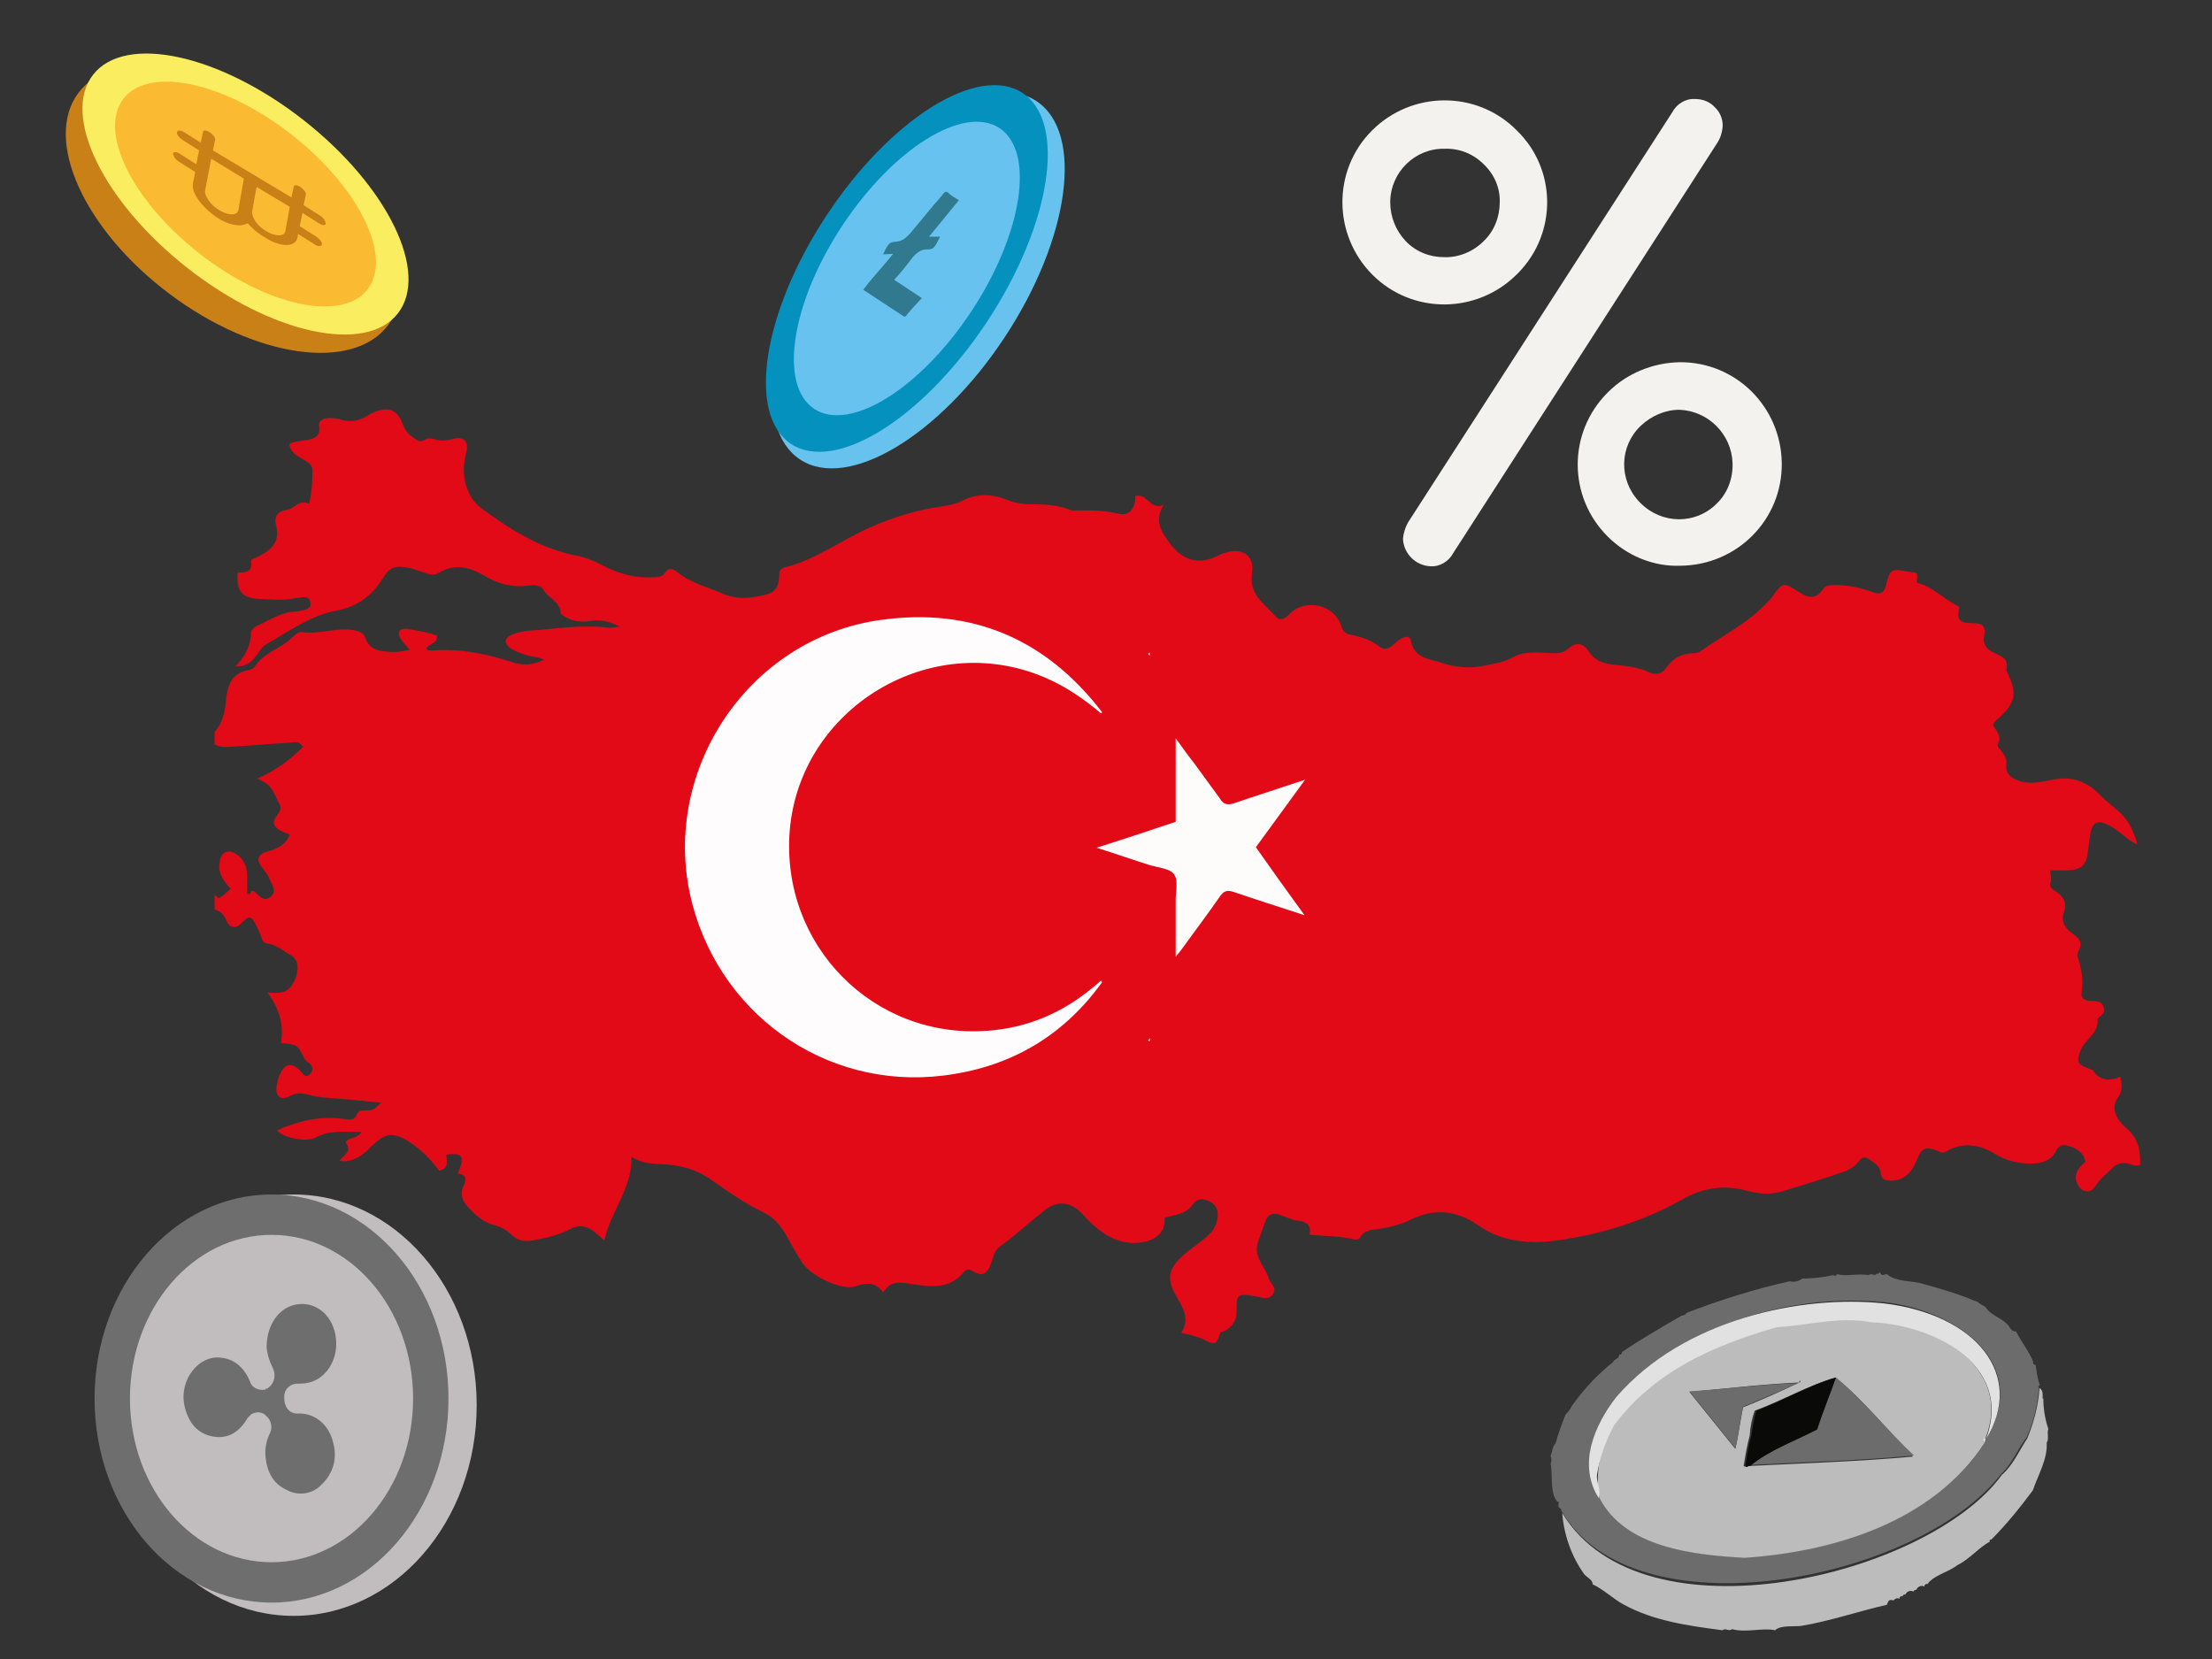
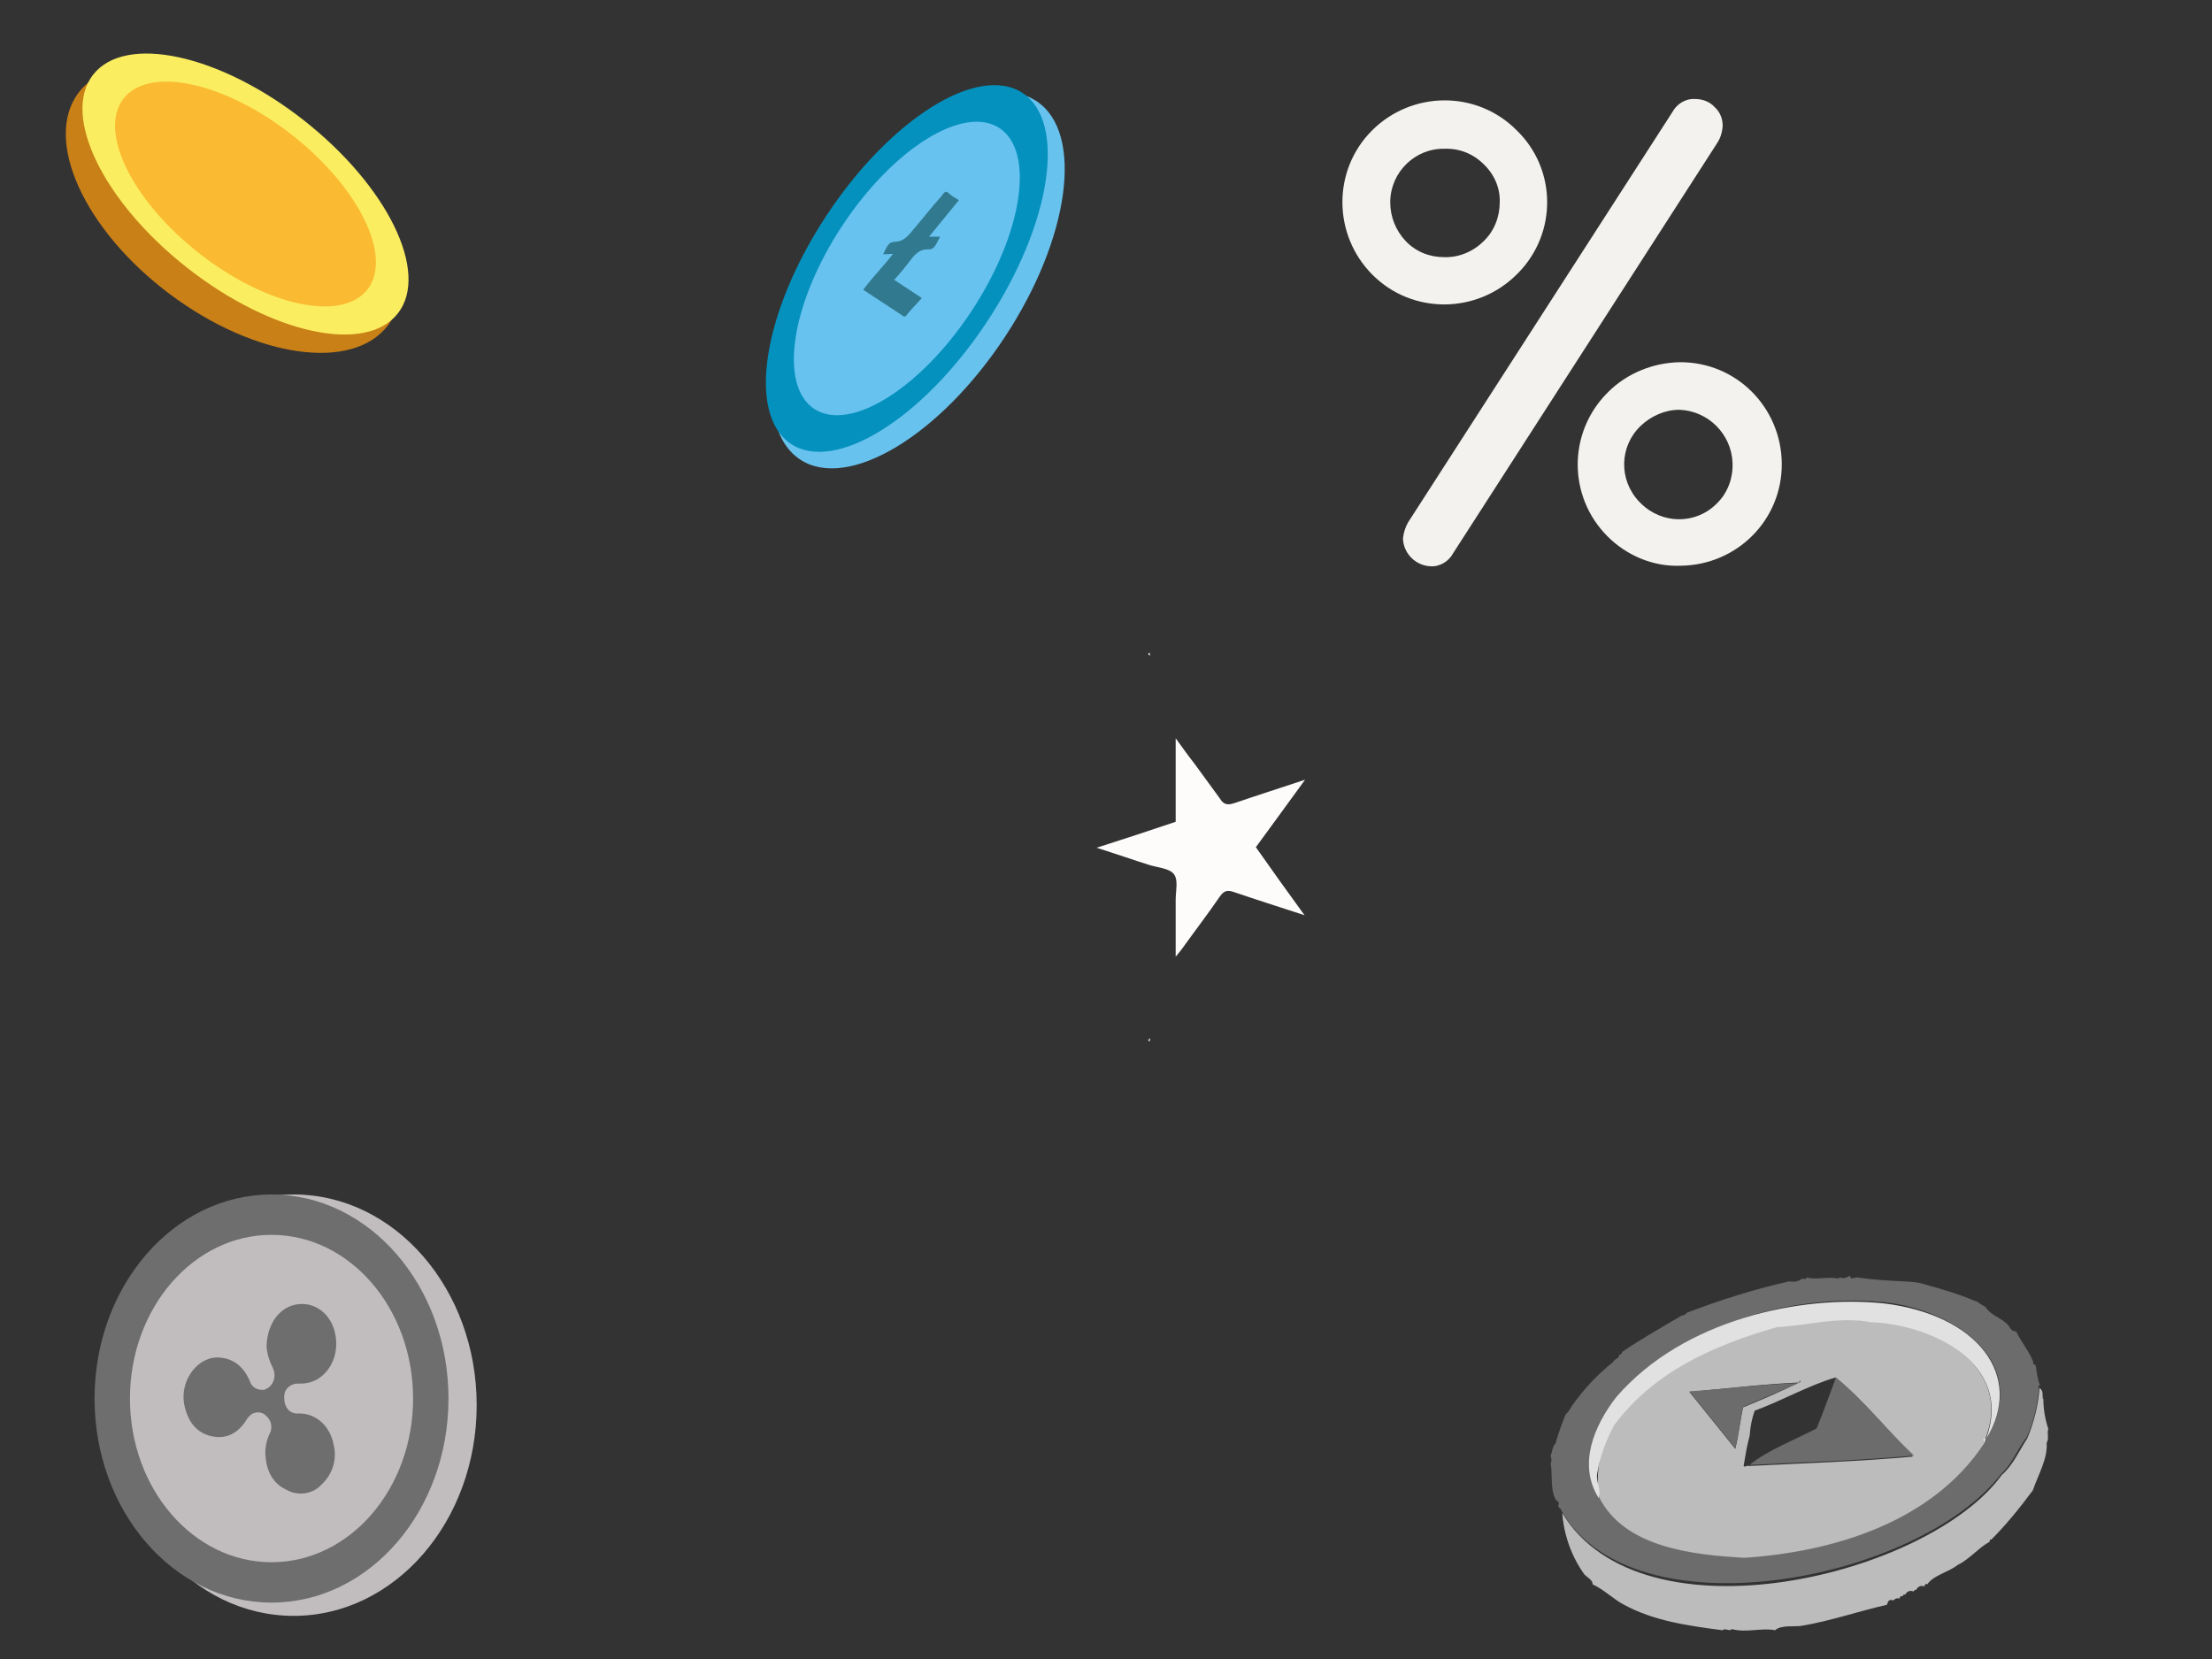
<svg xmlns="http://www.w3.org/2000/svg" xmlns:xlink="http://www.w3.org/1999/xlink" version="1.1" id="Layer_1" x="0px" y="0px" viewBox="0 0 400 300" style="enable-background:new 0 0 400 300;" xml:space="preserve">
  <rect x="0" y="0" width="400" height="300" fill="#333333" stroke="none" />
  <style type="text/css">
	.st0{fill:#F3F2EF;}
	.st1{clip-path:url(#SVGID_2_);}
	.st2{fill:#E20A17;}
	.st3{fill:#FEFCFC;}
	.st4{fill:#FEFBFB;}
	.st5{fill:#C98017;}
	.st6{fill:#FBED60;}
	.st7{fill:#FABA31;}
	.st8{fill:#68C2EE;}
	.st9{fill:#0491BE;}
	.st10{fill:#68C2EF;}
	.st11{fill:#31798F;}
	.st12{fill:#C1BDBE;}
	.st13{fill:#6E6E6E;}
	.st14{fill:#6C6C6C;}
	.st15{fill:#BCBCBC;}
	.st16{fill:#E1E1E1;}
	.st17{fill:#0A0A09;}
</style>
  <path class="st0" d="M274.3,23.6c7.2,7,7.3,18.5,0.3,25.7l0,0l-0.3,0.3c-7.2,7.2-18.9,7.3-26.1,0.1c-7.2-7.2-7.3-18.9-0.1-26.1  c7.2-7.2,18.9-7.3,26.1-0.1L274.3,23.6z M268.3,43.6c1.9-1.8,2.9-4.4,2.9-7c0.1-2.6-1-5.1-2.9-6.9c-1.9-1.9-4.4-2.9-7.1-2.8  c-5.3-0.1-9.7,4.2-9.8,9.5v0.2c0,2.6,1,5.1,2.8,7s4.3,2.9,6.9,2.9C263.8,46.6,266.4,45.5,268.3,43.6z M310.5,25.9L262.8,100  c-0.8,1.5-2.4,2.5-4.1,2.4c-2.7-0.1-4.9-2.3-5-5c0.1-1,0.4-2,0.9-2.9l47.8-74.2c0.8-1.5,2.4-2.5,4.1-2.4c1.4,0,2.7,0.5,3.6,1.5  c1,0.9,1.5,2.3,1.4,3.6C311.4,24,311.1,25,310.5,25.9L310.5,25.9z M290.7,97c-7.2-7.2-7.2-18.8,0-26l0.1-0.1  c3.4-3.4,8.1-5.3,12.9-5.4c10.2-0.1,18.4,8.1,18.5,18.3c0.1,10.2-8.1,18.4-18.3,18.5C299,102.5,294.2,100.5,290.7,97z M296.7,77  c-3.9,3.7-4,9.8-0.3,13.7l0.1,0.1l0.2,0.2c3.8,3.8,9.9,3.9,13.7,0.1c2-1.9,3-4.6,2.9-7.4c-0.2-5.2-4.4-9.4-9.6-9.6  C301.1,74.1,298.6,75.2,296.7,77L296.7,77z" />
  <g>
    <defs>
      <path id="SVGID_1_" d="M37.2,160.5c0.8,0.7,1.6,1.3,2.3,1.9c0.9-0.4,1.5-1,2.2-1.7c-1.3-1.4-2.3-2.8-2-4.7    c0.1-0.8,0.3-1.5,1.1-1.9c0.9-0.3,1.6,0.1,2.3,0.6c1.2,1,1.6,2.4,1.6,3.9c0,1,0,2,0,3c0.8,0.4,0.5-0.7,1-0.5c0.1,0,0.3,0,0.3,0.1    c0.8,0.7,1.6,2,2.9,1c1.2-0.9,0.4-2.1-0.1-3.1c-0.3-0.8-0.8-1.4-1.3-2.1c-1.2-1.4-1-2.5,0.8-3c1.8-0.5,3.4-1.2,4.1-3.1    c-0.6-0.2-1.3-0.5-1.9-0.8c-0.8-0.5-1.3-1.3-0.7-2.2c0.5-0.8,1.3-1.5,0.7-2.6c-0.8-1.4-1.2-3.1-2.8-3.9c-0.3-0.2-0.6-0.4-1.2-0.6    c3.3-1.4,5.9-3.4,8.3-5.7c-0.7-1.2-1.6-0.9-2.4-0.8c-3.4,0.2-6.8,0.5-10.2,0.7c-1.1,0.1-2.2,0.2-3.2-0.3c-0.9-0.4-1.3-1.2-0.5-2    c1.8-1.8,2.2-4.1,2.4-6.4c0.3-2.6,1.1-4.5,3.9-5.1c0.5-0.1,1.1-0.3,1.3-0.7c1.6-2.5,4.7-3.2,6.7-5.2c0.5-0.5,1.2-1.1,1.8-1    c3.5,0.5,6.9-1.2,10.3-0.1c0.5,0.2,0.9,0.5,1.1,1c0.9,2.7,3.1,2.6,5.3,2.7c0.9,0,1.7-0.2,2.8-0.4c-0.7-0.8-1.3-1.4-1.7-2.1    c-0.6-1-0.2-1.8,1.1-1.7c1.9,0.3,3.7,0.6,5.5,1.2c0.2,1.6-1.5,1.4-1.9,2.4c0.4,0.5,1,0.3,1.4,0.3c4.8-0.3,9.4,0.6,14,2.1    c1.9,0.7,3.8,0.6,5.9-0.4c-0.5-0.2-0.8-0.3-1.1-0.4c-0.4-0.1-0.8-0.1-1.1-0.2c-1.4-0.3-2.7-0.7-3.9-1.5c-1.2-0.9-1.1-1.8,0.2-2.4    c1.6-0.7,3.4-0.8,5.2-0.9c4.1-0.4,8.2-0.9,12.3-0.4c0.5,0.1,1.1-0.1,2.1-0.2c-2-1-3.7-1.3-5.5-1c-1.3,0.2-2.7,0.1-3.9-0.5    c-0.5-0.2-1.3-0.6-1.3-1c-0.2-2.1-2.2-2.6-3.1-4.1c-0.7-1.1-1.9-0.9-2.9-0.8c-2.9,0.4-5.5-0.4-8-1.9c-2.6-1.5-5.3-2.1-8.1-0.4    c-0.8,0.5-1.6,0.3-2.4,0c-1-0.3-1.9-0.7-2.9-0.9c-2.8-0.5-3.5-0.2-5,2.2c-1.9,3-4.7,4.9-8.1,5.5c-4.8,0.9-8.5,3.7-12.6,6    c-0.9,0.5-1.4,1.4-2,2.2c-0.8,1.1-1.8,2-3.7,1.9c1.8-1.9,2.8-3.9,2.8-6.2c0-0.3,0.5-0.8,0.8-1c2.3-1,4.4-2.5,7-2.7    c0.1,0,0.3,0,0.4,0c1.1-0.3,2.9-0.2,2.5-1.8c-0.3-1.3-1.8-0.7-2.8-0.6c-2.2,0.4-4.4,0.2-6.6,0.1c-3-0.2-4-1.5-3.7-4.8    c1.4,0.1,2.7-0.1,2.4-2c-0.1-0.4,0.6-0.5,1-0.7c2.4-1.2,4.4-2.6,3.5-5.8c-0.4-1.5,0.3-2.6,2-2.8c1.4-0.2,2.2-2,4-1.1    c0.5-2.1,0.6-4.1,0.6-6.1c0-1.1-1-1.5-1.8-2c-1-0.6-2.1-1.1-2.4-2.7c0.9-0.5,1.9-0.5,2.9-0.7c1.4-0.2,2.8-0.5,2.5-2.5    c-0.2-1,0.7-1.4,1.6-1.5c0.8,0,1.7,0,2.4,0.3c1.7,0.5,3.2,0.2,4.7-0.7c0.6-0.4,1.2-0.7,1.9-0.9c2.1-0.7,3.6,0,4.4,2.1    c0.4,1.1,0.9,2,2,2.7c0.7,0.5,1.3,1.1,2.3,0.3c0.3-0.2,1-0.1,1.5,0c1.1,0.4,2.2,0.3,3.3,0c2-0.6,3.1,0.4,2.5,2.5    c-0.5,1.9-0.6,3.7-0.1,5.6c0.5,1.9,1.5,3.5,3.1,4.6c5.2,3.8,10.6,7.2,17.1,8.4c1.9,0.4,3.6,1.2,5.3,2.1c2.5,1.2,5.1,1.9,7.9,1.8    c1.1,0,2.1,0.1,2.8-1c0.5-0.8,1.4-0.5,2,0c2.4,2,5.4,2.7,8.2,3.9c2.6,1.2,5.3,0.9,8,0.2c1.7-0.4,2.3-1.7,2.3-3.3    c0-0.8,0.1-1.4,1-1.6c5.7-1.4,10.3-5,15.6-7.3c4.1-1.8,8.3-3.1,12.7-3.7c1.2-0.2,2.4-0.4,3.5-0.9c2.9-1.6,5.8-1.4,8.7-0.2    c1.5,0.6,3.2,0.7,4.9,0.7c2,0,4,0.2,6,0.9c0.2,0.1,0.4,0.2,0.5,0.2c2.9,0,5.7-0.1,8.5,0.6c1.9,0.5,3.1-1.1,3-3.2    c2.2-0.6,2.7,2.7,5.1,1.6c-1.9,3.2-0.1,5.3,1.5,7.4c2.2,2.7,4.9,3.4,8.1,1.9c0.5-0.2,0.9-0.5,1.4-0.6c3.1-1.1,5.5,0.4,5,3.6    c-0.6,4,2.3,5.6,4.3,7.9c0.9,1,1.9,0.2,2.6-0.6c3-2.8,8.2-1.5,9.3,2.5c0.3,1,1,1.3,1.8,1.4c1.8,0.4,3.5,0.9,5,2.1    c1.3,1,2.2,0,3.1-0.8c0.9-0.8,2.4-1.5,2.6-0.3c0.7,3.4,3.4,3.3,5.7,4.1c2.4,0.8,5.1,1,7.5,0.5c1.8-0.4,3.7-0.6,5.4-1.6    c2-1.1,4.4-0.8,6.7-0.7c1.2,0.1,2.3,0,3.2-0.8c1.4-1.3,2.7-1,3.7,0.5c1.1,1.7,2.7,2.2,4.5,2.4c2.2,0.2,4.4,0.4,6.5,1.4    c1.1,0.5,2.2,0.3,2.9-0.7c1.3-1.9,3-2.8,5.3-2.8c0.4,0,0.8-0.2,1.1-0.4c4.1-2.9,8.6-5.1,12-8.8c0.4-0.4,0.8-0.8,1.1-1.3    c1.6-2.2,1.9-2.3,4.2-0.8c1.8,1.2,3.3,1.9,4.8-0.3c0.5-0.7,1.4-0.7,2.3-0.7c2.3,0,4.5,0.5,6.7,1.3c1.1,0.4,1.9,0.3,2.3-1.1    c0.8-3.2,0.9-3.2,4.3-2.6c0.4,0.1,0.9,0.1,1.2,0.2c0.5,0.6-0.1,1.2,0.2,1.8c2.9,0.7,4.9,3.1,7.6,4.3c-0.5,2.5,0,3,2.6,3    c1.7,0,2.2,0.6,1.9,2.3c-0.3,1.6,0.5,2.5,1.9,3.1c1.3,0.6,2.6,1.1,2.1,3c0,0.2,0.1,0.4,0.2,0.5c1.8,3.9,1.5,5.4-1.6,8.3    c-0.4,0.3-0.8,0.6-1,1.3c0.6,0.9,1.6,1.9,0.9,3.3c-0.2,0.5,0.3,0.9,0.6,1.3c0.6,0.7,1,1.5,0.9,2.4c-0.2,1.8,0.9,2.5,2.3,3    c2,0.7,4,0.2,6-0.2c3.4-0.7,6.2,0.2,8.6,2.7c1,1.1,2.3,2,3.4,3c1.7,1.5,2.7,3.4,3.4,6c-1.4-0.6-2.2-1.5-3.1-2.1    c-0.7-0.5-1.3-1-2.1-1.4c-2-1-2.9-0.6-3.3,1.6c-0.2,1-0.3,2-0.4,3c-0.3,2.7-1.2,3.5-3.9,3.6c-0.9,0-1.9,0-3,0    c0,0.7,0.4,1.4,0.1,2.2c-0.4,0.9,0.5,1.3,1.1,1.7c1.3,0.9,1.9,2,1.3,3.7c-0.6,1.7,0.3,3,1.7,3.9c1.2,0.8,1.7,1.7,1,3    c-0.2,0.3-0.3,0.8-0.2,1.1c0.7,2.2,1.1,4.3,0.7,6.7c-0.1,0.8,0.7,1.3,1.6,1.3c1,0,2,0,2.4,1.1c0.4,1-0.4,1.5-1,2    c0,0-0.1,0.1-0.1,0.1c0.3,2.6-2.2,3.7-3,5.6c-0.9,2.2-0.7,2.7,1.6,3.5c0.2,0.1,0.4,0.1,0.5,0.2c1.3,1.9,3,2.1,5,1.2    c0.4,1.5,0.4,2.7-0.5,3.9c-1.1,1.6-0.5,3.6,1.6,5.4c2.2,1.8,2.6,4.2,2.5,6.7c-0.8,0.2-1.3,0-1.8-0.2c-1.3-0.4-2.4-0.2-3.3,0.8    c-1,1-2.2,1.9-3,3.2c-0.8,1.3-2.2,1.2-3,0c-1-1.4-0.6-3,1.2-4.4c-0.3-1.7-1.5-2.4-3.1-2.9c-1-0.3-1.7-0.1-2.2,0.9    c-0.8,1.7-2.4,2.2-4.1,2.3c-2.6,0.1-5-0.5-7.2-1.9c-2.8-1.6-5.8-2-8.7-0.2c-0.5,0.3-1,0-1.4-0.2c-2.2-0.8-2.9-0.6-3.8,1.7    c-0.9,2.2-2.2,3.7-4.7,3.7c-1,0-1.7-0.2-1.8-1.4c-0.1-1.2-1.1-1.8-2-2.4c-0.7-0.5-1.3-0.6-1.9,0.2c-0.8,1.1-1.9,1.7-3.1,2.1    c-3.5,1.2-7.1,2.3-10.7,3.4c-2.2,0.7-4.4,0.5-6.6-0.1c-4.1-1.1-8-0.5-11.6,1.6c-7.1,4-14.7,6.3-22.6,7.4    c-4.8,0.7-9.9,0.3-14.1-2.6c-4-2.8-7.9-3.3-12.3-1.2c-2,1-4.1,1.5-6.4,1.8c-1.1,0.1-2.2,0.3-2.8,1.4c-0.3,0.5-0.7,0.5-1.2,0.4    c-2.6-0.6-5.3-0.6-8-0.8c0.4-1.9-0.7-2.4-2.3-2.6c-1-0.1-2-0.7-3-1c-1.3-0.5-2.3-0.1-2.7,1.2c-0.5,1.5-1.2,3-1.5,4.5    c-0.3,2.2,1.5,3.8,2.1,5.7c0.3,1,1.6,1.8,0.8,2.9c-0.8,1.2-2.1,0.6-3.2,0.4c-3.4-0.5-3.4-0.5-3.4,3c0,1.6-1.3,3.2-2.9,3.5    c-0.8,2.3-0.9,2.4-3.1,1.3c-0.6-0.3-1.3-0.5-2-0.7c-0.6-0.2-1.2-0.3-2-0.5c1.5-2.3,0.5-4.2-0.6-6.1c-2.2-3.7-1.9-5.4,1.3-8.2    c1.2-1,2.4-1.8,3.6-2.8c1.3-1,2.2-2.3,2.3-4c0.1-1.4-0.6-2.3-1.8-2.8c-1.2-0.5-2.1-0.2-2.8,0.8c-1.2,1.7-3.3,1.8-5,2.3    c0.1,2.2-0.9,3.5-3,4.2c-3.2,0.9-6,0.1-8.6-1.8c-1.2-0.9-2.3-2-3.3-3.1c-1.9-2.1-4.4-2.5-6.6-0.8c-2.8,2.2-5.5,4.7-8.4,6.8    c-1,0.7-1.1,2-1.5,3c-0.8,2-1.6,2.4-3.4,1.3c-0.7-0.4-1.1-0.2-1.5,0.2c-2.6,3.2-6,2.7-9.4,2.2c-1.9-0.3-3.8-0.8-5.2,1.5    c-1.4-1.9-3-1.8-5-1.1c-2.3,0.8-7.7-1.6-9.5-4.1c-1.1-1.6-2-3.3-2.9-4.9c-1-1.8-2.3-3.4-4.1-4.3c-3.4-1.6-6.5-3.8-9.5-5.9    c-2.8-2-5.9-2.8-9.3-2.9c-1.6-0.1-3.3-0.1-5.2-1.3c0.1,5.8-3.8,9.8-4.9,15.1c-1.1-0.9-1.7-1.5-2.3-1.9c-1.3-0.8-2.6-0.9-4-0.1    c-2.1,1.1-4.4,1.6-6.7,2c-1.5,0.3-2.8,0-3.9-1.1c-0.8-0.8-1.7-1.3-2.8-1.6c-2.2-0.5-3.8-2-5.2-3.6c-0.9-1-1.2-2.3-0.6-3.5    c0.6-1.2,0.5-2.1-1-2.3c1.3-3.1,0.9-3.8-2.1-3.4c0.1,1.2,0.5,2.5-1.3,2.9c-1.7-2.3-3.7-4.3-6.2-5.7c-2.3-1.2-3.5-1-5.5,0.8    c-1,0.9-1.9,2-3.2,2.6c-0.9,0.4-1.9,0.8-3.1,0.5c0.7-1,2.3-1.6,1.2-3.2c-0.2-0.3,0.4-0.7,0.8-0.8c0.6-0.2,1.3-0.3,2-1.2    c-3,0-5.8-0.4-8.3,1c-1.6,0.9-5.9,0.1-7-1.3c3.8-1.7,7.6-2.6,11.8-2.1c1.1,0.1,2.1,0.6,2.7-0.9c0.2-0.5,0.7-0.6,1.3-0.6    c1.6,0,1.6,0,3-1.4c-3-0.3-5.8-0.6-8.6-0.8c-1.5-0.1-2.9-0.2-4.3-0.6c-1.2-0.3-2.3-0.5-3.6,0.2c-1.6,0.9-2.6,0.1-2.4-1.7    c0.1-0.7,0.3-1.5,0.6-2.2c0.9-2,2-2.2,3.6-0.8c0.5,0.5,1,1.7,1.9,0.7c0.7-0.8,0.4-1.6-0.5-2.2c-0.3-0.2-0.5-0.4-0.6-0.7    c-1.2-2.4-1.2-2.4-4.2-2.7c0.6-3.2-0.3-6.2-2.4-9.1c1.7,0.1,3.2,0.2,4.2-1.1c0.7-0.9,1.1-2,1.2-3.1c0.1-1.2-0.3-2.1-1.4-2.7    c-1.3-0.7-2.5-1.8-4.1-2c-0.6-0.1-0.8-0.4-1-1c-0.2-0.7-0.6-1.4-0.9-2.1c-1-2-1.3-2-2.8-0.5c-1,1-2.1,0.8-2.7-0.6    c-0.4-1-0.9-1.5-1.9-1.9C37.3,164.3,36.7,162.8,37.2,160.5z" />
    </defs>
    <clipPath id="SVGID_2_">
      <use xlink:href="#SVGID_1_" style="overflow:visible;" />
    </clipPath>
    <g class="st1">
-       <path class="st2" d="M399.9,273.5c-120.4,0-240.7,0-361.1,0c0-80.2,0-160.4,0-240.6c120.4,0,240.7,0,361.1,0    C399.9,113.1,399.9,193.3,399.9,273.5z" />
-       <path class="st3" d="M199.3,177.6c-6.6,9.2-15.6,14.8-26.7,16.6c-21.6,3.7-41.8-9.6-47.4-30.7c-6.2-23.6,9.9-48.1,34.1-51.4    c16.5-2.3,29.9,3.5,40,16.7c-0.1,0.1-0.1,0.1-0.2,0.2c-3.1-2.6-6.4-4.9-10.2-6.5c-20.6-8.8-44.3,5.5-46.1,27.8    c-1.6,20.6,15.1,37.6,35.7,36.1c7.2-0.5,13.6-3.2,19.2-7.9c0.5-0.4,1-0.8,1.4-1.2C199.1,177.5,199.2,177.5,199.3,177.6z" />
      <path class="st4" d="M235.9,165.5c-4.6-1.5-8.7-2.8-12.8-4.2c-1.2-0.4-1.8-0.2-2.5,0.8c-2.2,3.2-4.5,6.2-6.8,9.4    c-0.3,0.4-0.6,0.8-1.2,1.5c0-3.7,0-7,0-10.3c0-1.6,0.5-3.5-0.3-4.6c-0.7-1-2.7-1.2-4.2-1.6c-3.2-1-6.3-2.1-9.8-3.2    c5-1.6,9.6-3.1,14.3-4.7c0-4.9,0-9.8,0-15.1c1.3,1.8,2.3,3.2,3.4,4.6c1.5,2.1,3.1,4.2,4.6,6.3c0.7,1.2,1.5,1.2,2.7,0.8    c4.1-1.4,8.2-2.7,12.7-4.2c-3.1,4.3-6,8.2-8.9,12.2C229.9,157.2,232.7,161.1,235.9,165.5z" />
      <path class="st3" d="M207.9,118c0,0.2,0,0.4,0.1,0.6c-0.1-0.1-0.3-0.2-0.4-0.4C207.7,118.2,207.8,118.1,207.9,118z" />
      <path class="st3" d="M207.6,188.1c0.1-0.1,0.3-0.2,0.4-0.4c0,0.2-0.1,0.4-0.1,0.6C207.8,188.3,207.7,188.2,207.6,188.1z" />
    </g>
  </g>
  <g>
    <ellipse transform="matrix(0.6 -0.8 0.8 0.6 -13.379 48.872)" class="st5" cx="42.2" cy="37.8" rx="19.2" ry="35" />
    <ellipse transform="matrix(0.617 -0.787 0.787 0.617 -10.548 48.437)" class="st6" cx="44.4" cy="35" rx="17" ry="35" />
    <ellipse transform="matrix(0.617 -0.787 0.787 0.617 -10.548 48.437)" class="st7" cx="44.4" cy="35" rx="13.6" ry="28" />
-     <path class="st5" d="M34.9,33.1c-0.4,1.8,1.8,4.6,4.6,6.4c1.8,1.1,3.6,1.5,4.7,1.1l0.6-0.2l0.7,0.7c0.7,0.7,1.6,1.4,2.5,1.9   c2.9,1.8,5.5,1.7,5.8-0.1l0.1-0.6l3,1.9c0.6,0.4,1.2,0.4,1.3,0c0.1-0.4-0.4-1-1-1.4l-3-1.9l0.5-2.4l3,1.9c0.6,0.4,1.2,0.4,1.2,0   c-0.1-0.6-0.5-1.1-1-1.4l-3-1.9l0.4-1.9c0.1-0.4-0.4-1-1-1.4s-1.2-0.4-1.2,0l-0.4,1.9l-14.2-8.5l0.4-1.9c0.1-0.4-0.4-1-1-1.4   s-1.2-0.4-1.2,0l-0.4,1.9l-3-1.9c-0.6-0.4-1.2-0.4-1.3,0c-0.1,0.4,0.4,1,1,1.4l3,1.9l-0.5,2.5l-3-1.9c-0.6-0.4-1.2-0.4-1.2,0   c0.1,0.6,0.5,1.1,1,1.4l3,1.9L34.9,33.1z M52.4,37.4l-0.8,4.4c-0.2,1-1.7,1-3.3,0.1c-1.7-0.9-2.9-2.7-2.7-3.7l0.8-4.4L52.4,37.4z    M38.2,28.7l5.9,3.6l-1,5.7c-0.2,1-1.7,1-3.3,0.1s-2.9-2.6-2.7-3.7L38.2,28.7z" />
  </g>
  <g>
    <ellipse transform="matrix(0.551 -0.835 0.835 0.551 32.176 161.312)" class="st8" cx="166" cy="50.8" rx="38.8" ry="18.7" />
    <ellipse transform="matrix(0.551 -0.835 0.835 0.551 33.096 158.629)" class="st9" cx="163.9" cy="48.6" rx="38" ry="17.4" />
    <ellipse transform="matrix(0.551 -0.835 0.835 0.551 33.096 158.629)" class="st10" cx="163.9" cy="48.6" rx="30.4" ry="14" />
    <path class="st11" d="M168,42.8l5.4-6.6c-0.8-0.5-1.4-0.8-2-1.4c-0.4-0.3-0.7,0-1.1,0.6c-1.8,2-3.5,4.2-5.3,6.3   c-1.1,1.4-1.9,1.9-2.9,2c-1.2,0.1-1.4,0.1-2.4,2.3l1.8-0.1c-1.8,2.3-3.7,4.2-5.4,6.5l7.3,4.8c0.1,0.1,0.4,0.1,0.6-0.3   c0.8-1,1.8-2,2.7-3l-5-3.3c1.1-1.2,2-2.3,2.9-3.5c1.1-1.5,2-2,3-2c1.2,0,1.3-0.1,2.4-2.3L168,42.8z" />
  </g>
  <g>
    <ellipse class="st12" cx="53.1" cy="254.1" rx="33.1" ry="38.1" />
    <ellipse class="st13" cx="49.1" cy="252.9" rx="32" ry="36.9" />
    <ellipse class="st12" cx="49.1" cy="252.9" rx="25.6" ry="29.6" />
    <path class="st13" d="M54.6,235.8c3.4,0,6.1,2.9,6.2,7c0.1,3.8-2.4,6.9-5.4,7.3c-0.4,0.1-0.9,0.1-1.3,0.1c-1.4-0.1-2.6,0.8-2.7,2.2   v0.4c0,1.7,1,2.9,2.5,2.8c3.1-0.1,5.7,2.1,6.4,5.5c0.7,2.7-0.1,5.4-2.1,7.3c-1.6,1.8-4.3,2.2-6.4,1c-2.4-1.1-3.6-3.3-3.8-6.2   c-0.1-1.4,0.2-2.8,0.8-4c0.5-1,0.3-2.3-0.6-3.1c-0.7-0.8-1.7-0.9-2.7-0.4c-0.3,0.3-0.7,0.6-0.9,1c-1.6,2.6-3.8,3.6-6.4,3   c-2.7-0.6-4.3-2.7-4.9-5.8c-0.8-4.4,2.6-8.8,6.5-8.4c2.5,0.2,4.3,1.7,5.4,4.3c0.3,1.1,1.5,1.7,2.7,1.5c0.1,0,0.1,0,0.1-0.1   c0.1-0.1,0.2-0.1,0.3-0.1c1.3-0.8,1.7-2.4,1-3.8c-0.6-1.2-1-2.5-1.1-3.8C48.3,239,51,235.8,54.6,235.8z" />
  </g>
  <g>
-     <path class="st14" d="M348.2,232.3c2.9,0.8,6,1.7,8.8,2.9l0.6,0.2c0.3,0.3,0.8,0.6,1.2,0.8l0.3,0.2c0.6,1.2,2.5,1.8,3.7,2.9   c0.8,0.6,0.6,1.4,1.8,1.5c0.8,1.7,2.3,3.5,3.1,5.5c-0.2,0.2,0,0.3,0.2,0.5h0.2c0.2,1.2,0.3,2.5,0.8,3.7c0,0-0.6,0.2-0.2,0.3   c-0.2,3.1-0.9,6.2-2.2,9.1c-1.5,1.8-2.6,4.8-4.6,6.6c-15.1,19.5-66.6,29.5-79.6,6.6c0.2-0.3-0.5-0.3-0.5-0.8s0.3-0.6-0.2-0.8   c-1.4-1.4-0.8-5.4-1.2-6.8c0.2-0.5,0.2-0.9,0-1.4c0.3-0.8,0.3-1.7,0.9-2.3c0.5-1.8,1.1-3.5,1.8-5.2c0.5-0.5,0.8-0.9,1.1-1.5   c2.2-3.1,4.6-5.7,7.5-8c0.2-0.6,1.2-0.6,1.1-1.4c0.2,0.2,0.3,0,0.5-0.2v-0.2c3.2-2.2,7.2-4.5,10.8-6.6c0.3,0,0.8-0.2,0.9-0.5   c6-2.3,12.3-4.3,18.6-5.7c0.8,0.2,1.7,0,2.3-0.5c1.8,0,3.7-0.2,5.5-0.6c0.3,0,0.6,0.3,0.8-0.2c1.7,0.5,3.8-0.2,5.7,0.2   c0.5-0.5,1.1,0.3,1.5-0.3c0.3,0.2,0.3-0.2,0.6-0.2c0.2,0.8,0.8,0.3,1.2,0.3C343.2,232,345.6,231.4,348.2,232.3z M359.1,260.3   c8.6-14.3-6-23.4-18.1-24.8c-30.8-3.2-61.3,18.9-51.7,35.2c4.6,9.1,16.9,10.5,26.3,10.9c16.3-1.1,34-6.6,43.4-20.8L359.1,260.3z" />
+     <path class="st14" d="M348.2,232.3c2.9,0.8,6,1.7,8.8,2.9l0.6,0.2c0.3,0.3,0.8,0.6,1.2,0.8l0.3,0.2c0.6,1.2,2.5,1.8,3.7,2.9   c0.8,0.6,0.6,1.4,1.8,1.5c0.8,1.7,2.3,3.5,3.1,5.5c-0.2,0.2,0,0.3,0.2,0.5h0.2c0.2,1.2,0.3,2.5,0.8,3.7c0,0-0.6,0.2-0.2,0.3   c-0.2,3.1-0.9,6.2-2.2,9.1c-1.5,1.8-2.6,4.8-4.6,6.6c-15.1,19.5-66.6,29.5-79.6,6.6c0.2-0.3-0.5-0.3-0.5-0.8s0.3-0.6-0.2-0.8   c-1.4-1.4-0.8-5.4-1.2-6.8c0.2-0.5,0.2-0.9,0-1.4c0.3-0.8,0.3-1.7,0.9-2.3c0.5-1.8,1.1-3.5,1.8-5.2c0.5-0.5,0.8-0.9,1.1-1.5   c2.2-3.1,4.6-5.7,7.5-8c0.2-0.6,1.2-0.6,1.1-1.4c0.2,0.2,0.3,0,0.5-0.2v-0.2c3.2-2.2,7.2-4.5,10.8-6.6c0.3,0,0.8-0.2,0.9-0.5   c6-2.3,12.3-4.3,18.6-5.7c0.8,0.2,1.7,0,2.3-0.5c0.3,0,0.6,0.3,0.8-0.2c1.7,0.5,3.8-0.2,5.7,0.2   c0.5-0.5,1.1,0.3,1.5-0.3c0.3,0.2,0.3-0.2,0.6-0.2c0.2,0.8,0.8,0.3,1.2,0.3C343.2,232,345.6,231.4,348.2,232.3z M359.1,260.3   c8.6-14.3-6-23.4-18.1-24.8c-30.8-3.2-61.3,18.9-51.7,35.2c4.6,9.1,16.9,10.5,26.3,10.9c16.3-1.1,34-6.6,43.4-20.8L359.1,260.3z" />
    <path class="st15" d="M358.9,260.9c-9.4,14.3-27.2,19.7-43.4,20.8c-9.2-0.5-21.7-1.8-26.3-10.9c-0.8-4.6,0.2-9.2,2.6-13.2   c7.8-10.5,18.5-14.3,29.4-17.7c5.4-0.3,11.4-2,16.9-0.9c11.5,0.2,26.1,8,20.9,21.2C358.8,260.1,358.3,260.7,358.9,260.9z    M325.3,250C325.7,250.1,325.6,249.2,325.3,250c-6.6,0.3-13.1,1.1-19.8,1.7l8.3,10.3c0.6-2.5,0.9-5.2,1.4-7.5   C318.6,253.1,321.9,251.7,325.3,250z M331.9,249.1c-4.8,1.4-9.7,4.2-14.6,6c-0.5,1.4-0.8,2.9-0.9,4.5c-0.5,1.8-0.8,3.7-1.1,5.5   c0.3,0.3,0.6-0.2,0.9,0c9.7-0.5,19.8-0.8,29.7-1.7C341.4,258.7,336.9,253.1,331.9,249.1z" />
    <path class="st15" d="M369.7,252.6l-0.2,0.3c0,1.8,0.3,3.7,0.9,5.5c-0.3,0.8,0.2,1.7-0.3,2.5c0.2,2.9-1.5,5.7-2.5,8.6   c-2.3,3.1-4.8,6.2-7.5,8.9c-0.2,0-0.3,0-0.3,0.2v0.2c-1.8,0.9-3.7,3.2-5.8,4.2c-1.8,1.4-4.3,1.8-5.5,3.5c-0.2-0.2-0.3,0-0.5,0.2   v0.2c-0.6-0.3-1.2,0-1.5,0.6c-0.2,0-0.3,0-0.5,0.3c-0.6-0.3-1.2,0-1.5,0.6c-0.2-0.2-0.3,0-0.5,0.3c-0.2-0.2-0.3,0-0.5,0.2v0.2   c-0.5-0.2-0.8,0-1.1,0.3l0,0c-0.8-0.2-0.9,0-1.2,0.8c-4.9,1.1-10.1,2.9-15.4,3.8c-1.2,0.2-3.8-0.2-4.8,0.8   c-2.3-0.5-5.2,0.5-7.8-0.2c-0.6,0.5-1.2-0.3-1.7,0.2c-6.2-0.8-12.5-1.7-17.8-4.6c-1.8-0.9-3.7-2.8-5.7-3.7c0-0.8-0.8-1.1-1.5-1.8   c-2.3-3.2-3.7-7.1-4-11.1c14.5,24,66.3,11.4,79.5-6.9c2-1.7,3.2-4.5,4.6-6.6c1.2-2.9,2-6,2.2-9.1c0.8,0.5,0.5,1.4,0.6,2   L369.7,252.6z" />
    <path class="st16" d="M359.1,260.3c5.2-13.8-10.1-20.9-20.9-21.2c-5.5-1.1-11.4,0.6-16.9,0.9c-11.7,3.4-22.1,8-29.4,17.7   c-1.5,2.8-2.6,5.8-3.1,8.9c-0.2,1.5,0.8,2.6,0.3,4.3c-3.8-6-0.9-13.1,3.2-18.3c12.1-14,33.4-18.5,48.4-16.9   C357.4,237.7,366.3,248.7,359.1,260.3z" />
    <path class="st16" d="M358.9,260.9c-0.2,0-0.3-0.3-0.3-0.5s0.3-0.3,0.5-0.3L358.9,260.9z" />
    <path class="st14" d="M332,249.1c4.9,4,9.2,9.5,14.1,14.1c-9.5,0.9-19.8,1.2-29.7,1.7c3.1-2.6,8.3-4.6,12.1-6.6   C329.7,255.4,330.8,252.3,332,249.1z" />
-     <path class="st17" d="M332,249.1c-1.1,3.1-2.3,6-3.4,9.4c-3.8,2-8.8,3.8-12.1,6.6c-0.3-0.2-0.6,0.5-0.9,0c0.3-1.8,0.6-3.7,1.1-5.5   c0.2-1.5,0.5-3.1,0.9-4.5C322.2,253.4,327.3,250.4,332,249.1z" />
    <path class="st14" d="M325.3,250.1l-10.1,4.3c-0.5,2.2-0.8,4.9-1.4,7.5l-8.3-10.3C312.2,251.2,318.6,250.3,325.3,250.1z" />
  </g>
  <g>
    <path d="M-1167.4,825.1c1.5,0,3,0,4.5,0c330.3,0,660.7,0,991,0c1.5,0,3,0,4.5,0c0,26.7,0,53.3,0,80c-333.3,0-666.7,0-1000,0   C-1167.4,878.4-1167.4,851.8-1167.4,825.1z M-1026,858.8c1.1-1.4,1.6-2.7-0.3-3.7c-2.7-1.4-5.4-2.5-8.6-2c-3.3,0.6-6,2.1-6.6,5.8   c-0.6,3.8,1.5,5.9,4.8,7.2c2.2,0.8,4.4,1.4,6.6,2.2c1.4,0.5,2.7,1.4,2.7,3.2c0,2-1.2,3-2.8,3.7c-2.8,1.2-5.5,0.8-8.3,0   c-2.2-0.7-3.9-0.7-3.4,2.5c4.3,1.4,8.5,2.2,12.8,0.7c3.3-1.2,5.4-3.5,5.4-7c0.1-3.4-1.9-5.5-5-6.7c-2.2-0.8-4.4-1.5-6.6-2.3   c-1.5-0.5-2.8-1.3-2.7-3.1c0.2-2,1.8-2.6,3.5-3C-1031.2,855.7-1028.8,857.9-1026,858.8z M-973,852.1c-0.3,2.3-0.5,3.2-0.5,4.2   c0,7.5,0,14.9,0,22.3c3.4,1.4,3.6-0.5,3.7-2.7c0.1-1.8-0.9-4,1-5.4c4.4,1.8,3.8,9.7,11.1,8.5c-2.9-4.2-5.5-7.9-8.7-12.4   c2.7-2.4,5.2-4.5,7.9-6.9c-5.7-2-6.9,4.6-10.8,5.2C-971.2,861-967.5,856-973,852.1z M-1011,869.2c0,5.9,3.5,9.9,8.8,10   c5.5,0.1,9.2-4,9.2-10.1c0-5.9-3.5-9.9-8.8-10C-1007.3,858.9-1011,863-1011,869.2z M-976.6,860.4c-5.8-2.3-10-1.3-12.5,2.7   c-2.6,4-2,10.9,1.5,13.8c3.5,2.9,7.2,3.3,11.2,0.7c-0.3-0.8-0.5-1.3-0.7-1.7c-0.8-1.1-1.8-0.2-2.7-0.1c-4.6,0.4-7.3-2-7.3-6.6   c-0.1-4.6,2.7-7.3,7.1-6.7C-978.2,862.7-976.7,863.4-976.6,860.4z M-1135.5,852.9c-0.6,0.2-1.3,0.5-1.9,0.7c2.9,8,5.6,16.1,8.6,24   c1,2.5,3,2.2,3.9,0c3-7.9,5.6-16,8.4-24c-0.5-0.2-1-0.4-1.6-0.6c-2.8,7.7-5.7,15.3-8.8,23.8   C-1129.9,868.1-1132.7,860.5-1135.5,852.9z M-1102.5,870.2c0.8-8.1-3.8-13-9.5-10.6c-4.4,1.9-5.7,5.7-5.6,10.2c0.1,4.4,2,7.8,6.4,9   c3,0.8,6.4,1.1,9.1-2.2c-10.6,1.1-12,0.4-13.1-6.4C-1110.9,870.2-1106.7,870.2-1102.5,870.2z M-1073.5,869.3c0.1,5.9,3.7,9.8,9,9.8   c5.4,0,9.2-4.2,9.1-10.2c-0.1-5.8-3.8-9.8-9-9.8C-1069.8,859-1073.5,863.3-1073.5,869.3z M-1012.7,859.4c-3-0.1-5.4-0.7-4.7-4.4   c0.2-1.1-0.4-1.9-1.7-1.8c-1,0-1.6,0.6-1.5,1.5c0.1,6.7,0,13.3,0.4,19.9c0.1,2.3,2.2,3.6,4.4,4.2c1.8,0.6,2.9-0.1,3.2-2.2   c-8.1-2.7-3.4-9.2-4.7-13.8C-1015.6,861.5-1012.8,863.2-1012.7,859.4z M-230.6,868.6c0.3-2.8-1.2-4.4-3.9-4.5   c-2.6-0.1-4.1,1.4-3.8,4.1c0.2,1.6,0.1,2.7-0.7,4.2c-1,1.8-0.4,3.6,1.2,4.8c1.6,1.2,3.4,1.3,5.1,0.3c1.8-1,2.8-2.7,1.8-4.6   C-231.6,871.3-231.4,870.1-230.6,868.6z M-1084.2,877.3c-10.3-0.5-12.5-1.8-12.9-7.2c-0.2-3.1,0.5-5.9,3.1-8c2.6-2,5.9-0.2,9.3-1.1   c-5.3-2.7-9.3-2.2-12.1,1.2c-3.1,3.7-3.2,10.1-0.2,13.9C-1094.3,879.5-1089.8,880.1-1084.2,877.3z M-306.9,878.8   c1.8-2.2,1.3-3.9,1.4-5.4c0.2-1.8,0.9-3.3,3-3.3c2.2,0,1.8,1.9,2,3.3c0.1,1.5-0.4,3.2,0.8,4.9c2.6-2.3-0.9-7.7,4.3-8.1   c2,2.4-0.2,5.6,2.2,8.3c1.2-2.9,0.9-5.4,0.5-7.7c-0.3-1.8-1.7-3.2-3.6-2.5c-3.7,1.4-7.3-0.8-11,0.5   C-307.5,871.7-307.8,874.8-306.9,878.8z M-199.3,864.1c-3.5,2.8-5.6,6.2-7.2,10.4c3.2,0.3,6.4-0.4,7,4.5   C-197,873.4-199.1,868.9-199.3,864.1z M-261.4,871.2c-0.3-3.4-0.7-7.1-5.3-7c-4.3,0.1-4.8,3.5-4.8,6.8c0,3.5,0.5,7.1,5.1,7   C-262.1,877.9-261.7,874.4-261.4,871.2z M-1075,878.9c-5.6-5.6-5.5-15.8,0.1-19.6c-5.8,1-3.2-4.2-6.1-7c-0.2,8.4-0.9,15.7,0.5,23   C-1080.1,877.4-1078.4,878.7-1075,878.9z M-282.1,878.1c3.1-0.5,6.3,0.9,10.5-1.3c-3.5-0.4-5.8-0.7-8.2-1c0.9-2.2,2.6-2.6,3.8-3.7   c2.1-1.9,4-4.1,1.4-6.7c-2.5-2.4-5.2-2.1-7.6,1.4c2.5,0.1,5.3-2.4,6.4,0.7c0.9,2.6-2.1,3.3-3.6,4.7   C-281.1,873.7-282.8,875-282.1,878.1z M-216.3,864.4c-0.3,2-0.9,3.9-0.3,6c2.5-0.3,5.6-1.4,5.9,2.3c0.3,4.8-3.9,2.6-6.6,3   c3.8,2.9,6.2,3,7.8,0.3c3.3-5.5-1.3-7.2-5.1-8.9c1.3-2.2,3.9-0.2,5.1-2.7C-211.8,864.4-213.8,864.4-216.3,864.4z M-421.5,872.9   c-0.3-2.9-1.4-4.7-4.3-4.8c-2.5-0.1-4.1,1.3-4.6,3.7c-0.5,2.3,0.4,4.3,2.4,5.6c1.9,1.3,3.4,0.9,5.6-1.4c-2.3-0.2-5.3,1.3-5.8-2.7   C-425.9,873.2-423.8,873.1-421.5,872.9z M-384,876.2c3.1,2.2,6.3,3.2,8.2,0.5c4.5-6.4-4.9-5.2-5.6-9c1.2-3,4.1-0.7,6.5-2.1   c-3.4-2.2-6.3-2.4-8.1,0.7c-1.8,3.1,1,4.3,3.3,5.5c1.3,0.7,2.9,1,2.9,2.9C-378.3,877.9-381.2,874.8-384,876.2z M-259.9,876.1   c3.3,2.5,6,2.9,8.2,0.4c2.6-3.1,0.4-5.4-2-7c0.4-2.2,3-2.9,2.2-5.3c-2.3-0.1-4.6-0.5-7,0.3c0.8,2.2,3.1,0.6,3.7,2.2   c-0.1,1.6-2.2,2.3-1.6,4.3c1.4,0.6,4,0.7,3.5,3.1C-253.6,877.9-256.9,875.1-259.9,876.1z M-442.5,864.4c1,4.9,2.1,9.7,5.1,14.6   c2.9-5.2,4.1-9.8,5.6-14.4c-0.5-0.2-1-0.4-1.5-0.6c-1.3,3.2-2.5,6.4-4,10.1C-439.7,870.8-439.4,866.8-442.5,864.4z M-344.2,878.3   c2.7-1.3,0.8-3.9,2.5-4.9c2.2,1.1,1.9,4.5,5.4,4.6c-2-3.4-4.4-6.3-0.7-9.6c-2.8-0.8-2.7,2.8-5.1,2.3c-1-1.9,0.6-4.7-1.8-7.3   C-344.8,868.8-344.6,873.3-344.2,878.3z M-1052.2,878.8c3.7-6.1-2.7-15.4,8-18.6c-2.9-2.4-5.7,3.6-8-2.5   C-1052.2,865.9-1052.2,872.4-1052.2,878.8z M-361.6,878.1c3.1-0.4,5-2.1,5-5.2c-0.1-3.1-2-5-5.1-4.8c-2.9,0.1-4.6,1.9-4.7,4.8   C-366.4,876.1-364.6,877.8-361.6,878.1z M-314.6,878.1c3.1-0.3,5-2,5-5.1c0-2.8-1.7-4.7-4.6-4.9c-3.1-0.2-5.1,1.6-5.2,4.7   C-319.5,876-317.6,877.7-314.6,878.1z M-397.6,868.1c-3,0.4-4.9,2.1-4.8,5.2c0.1,2.9,1.9,4.7,4.7,4.8c3.2,0.1,5-1.9,5.1-4.9   C-392.5,870.1-394.5,868.4-397.6,868.1z M-227.8,864.2c2,2.6,4.4,0.9,6.1,2.3c-0.9,3.9-3.9,7.2-3.9,11.5c3.1-4.1,5.3-8.6,7-13.8   C-221.9,864.2-224.5,864.2-227.8,864.2z M-241.7,877.8c-3.6-4.2-0.6-9.3-2.3-13.5c-1.3-0.3-1.9,0.3-2.5,0.9   c-0.6,0.7-1.7,1.1-1.5,2.3c3,1.3,3.4,5.7,0.8,10.2C-245.4,878.4-243.8,878.2-241.7,877.8z M-320.2,869.9c-4-2.7-6.5-2.1-8.4,0.5   c-1.6,2.1-1.2,4.5,0.7,6.2c2.2,1.9,4.6,2.2,7.3-0.4c-2.8-0.6-6.7,1.2-6.7-3.2C-327.3,868.9-323.7,870.3-320.2,869.9z M-410.2,876.4   c-3.1-0.7-6.7,1.1-7.1-3c-0.4-4.5,3.6-2.9,6.5-3.6c-2.9-2.5-5.2-2.1-7.3,0c-1.9,1.9-2,4.2-0.3,6.3   C-416.3,878.6-413.8,878.8-410.2,876.4z M-345,876.3c-3.6-0.4-7.1,1-7.3-3.1c-0.2-4.3,3.7-2.8,6.8-3.5c-3.3-2.3-5.6-2.1-7.7,0.2   c-1.8,1.9-1.9,4.3-0.1,6.3C-351.2,878.7-348.7,878.7-345,876.3z M-367.8,877.8c-2.9-2-3.1-4.4-2.6-6.7c0.6-2.6,0.7-2.5-1.8-3.9   C-374,872.5-372.6,876.8-367.8,877.8z M-404.6,877.7c-1.5-1.9-2.9-4.2-1.7-6.1c1.6-2.6,0.6-3.6-1.4-4.8   C-410,871.3-408.7,876.4-404.6,877.7z M-390.1,877.9c0.5,0.1,0.9,0.1,1.4,0.2c0.5-3.3-0.6-7.3,3.2-9.4c-1.6,0-3.2,0-4.6,0   C-390.1,871.8-390.1,874.9-390.1,877.9z M-290.6,878.3c0.5,0.2,1,0.3,1.6,0.5c1.5-4.7,3-9.5,4.4-14.2c-0.5-0.1-0.9-0.3-1.4-0.4   C-287.5,868.9-289.1,873.6-290.6,878.3z" />
    <path d="M-1116.5,210.6c2.3,6.3,1.2,8.2-5.3,8.5c-1.5,0.1-3,0-4.4-0.2c-1.8-0.3-3.5-0.7-5.2-1.1   C-1130.5,212.9-1127.7,211.6-1116.5,210.6z" />
    <path d="M-1025.4,197.7c-3.3,3.8-7,4.4-10.5,5.3c-1.5,0.4-2.4-0.8-2.6-2.3c-0.3-2.1,0.4-3.7,2.5-4.1   C-1032.8,195.9-1029.6,196.2-1025.4,197.7z" />
    <path d="M-996.5,868.8c-0.3,3.8-1.3,7.1-5.6,7.1c-3.9,0-5.3-3-5.3-6.5c-0.1-3.6,0.9-6.9,5.2-7.1   C-997.9,862.2-996.9,865.5-996.5,868.8z" />
    <path d="M-1104.3,867.9c-3.9,0.6-7.3,0.5-11,0c0.4-3.7,1.5-6.8,5.7-6.8C-1105.5,861-1104.5,863.9-1104.3,867.9z" />
    <path d="M-1057.5,869.4c-0.1,4.9-2.8,7.9-7,7.9c-4.2,0-6.8-3.2-6.8-8c0-5.1,2.9-8.3,7.3-8.1C-1060,861.3-1057.4,864.5-1057.5,869.4   z" />
    <path d="M-269.4,871.2c0.2-2.2-0.1-4.8,2.8-5c3-0.1,3,2.5,3.1,4.6c0,2.2,0.2,5.2-3,5.1C-269.5,876-269.2,873.2-269.4,871.2z" />
-     <path d="M-358.6,873.2c-0.3,1.9-1.2,3.1-3.2,2.9c-2-0.2-2.7-1.6-2.6-3.5c0.1-1.7,1.1-2.7,2.9-2.6   C-359.4,870.1-358.7,871.4-358.6,873.2z" />
    <path d="M-314.7,876.2c-2-0.2-2.8-1.5-2.7-3.3c0.1-1.9,1.3-3,3.2-2.8c1.8,0.2,2.5,1.5,2.5,3.1C-311.7,875-312.6,876.2-314.7,876.2z   " />
    <path d="M-397.1,876.2c-2.2,0-3.2-1.2-3.2-3.1c0-1.7,0.7-2.9,2.5-3.1c2-0.2,3.1,0.9,3.3,2.8C-394.4,874.7-395.4,875.9-397.1,876.2z   " />
  </g>
</svg>